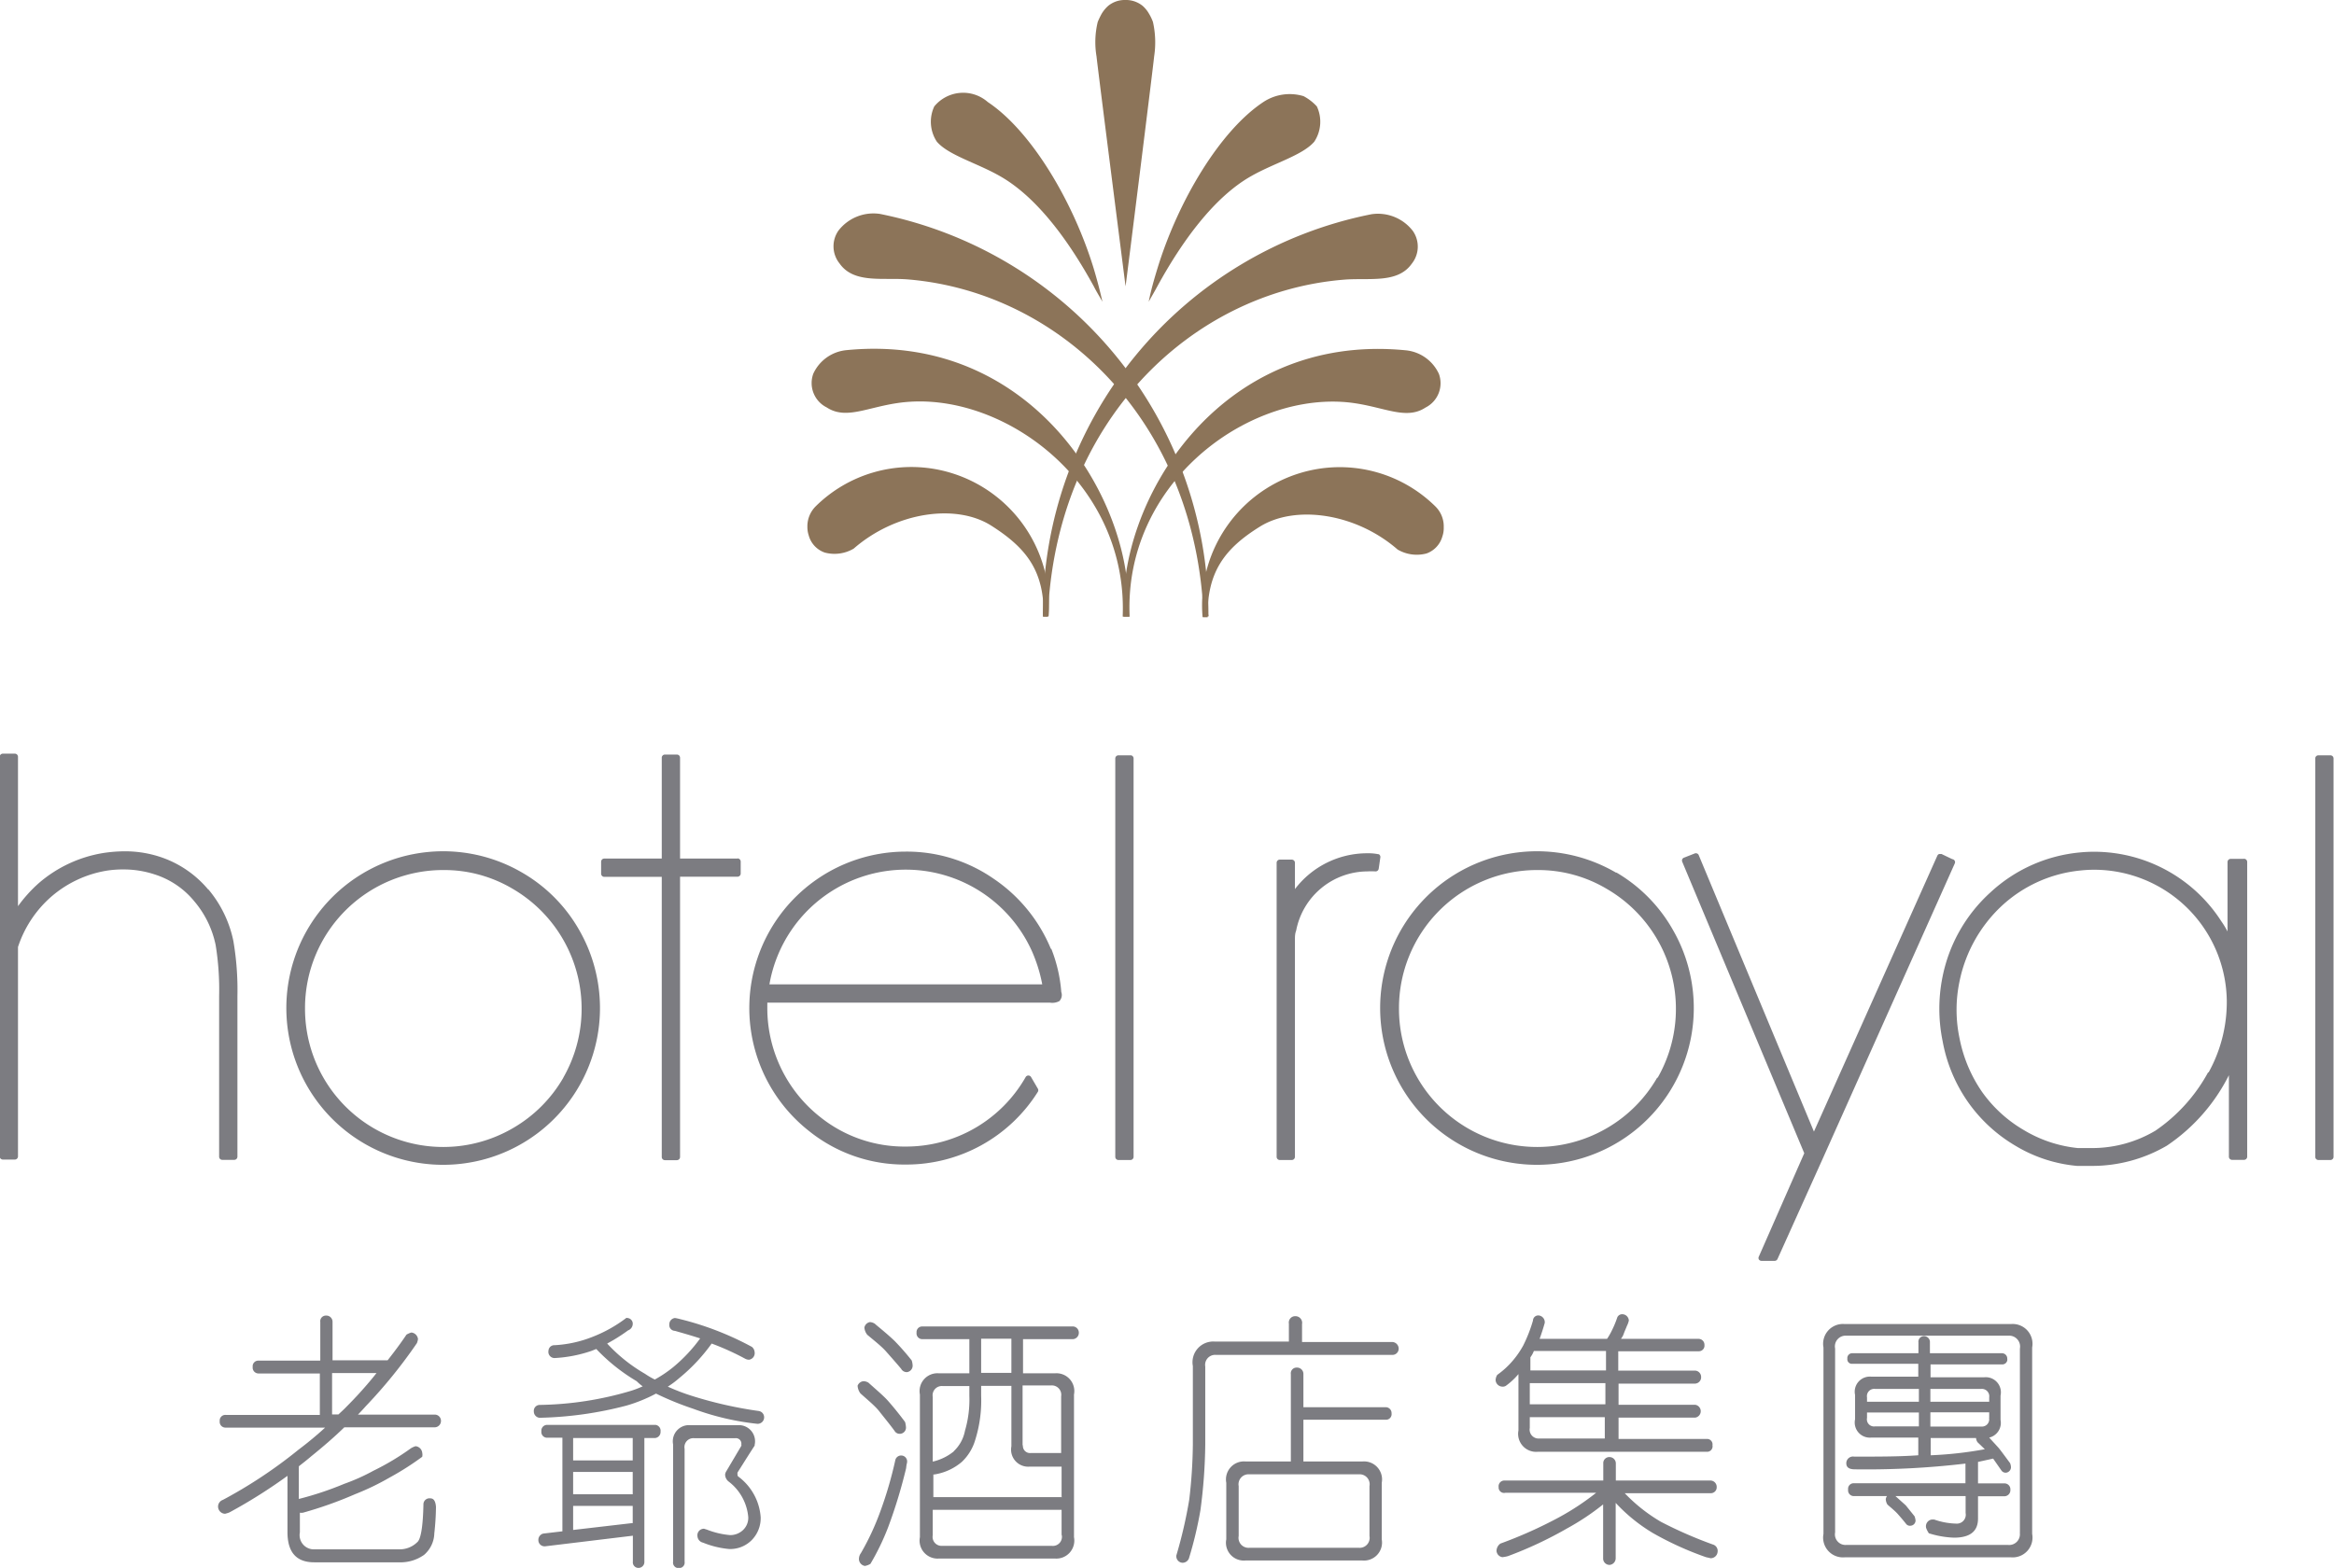
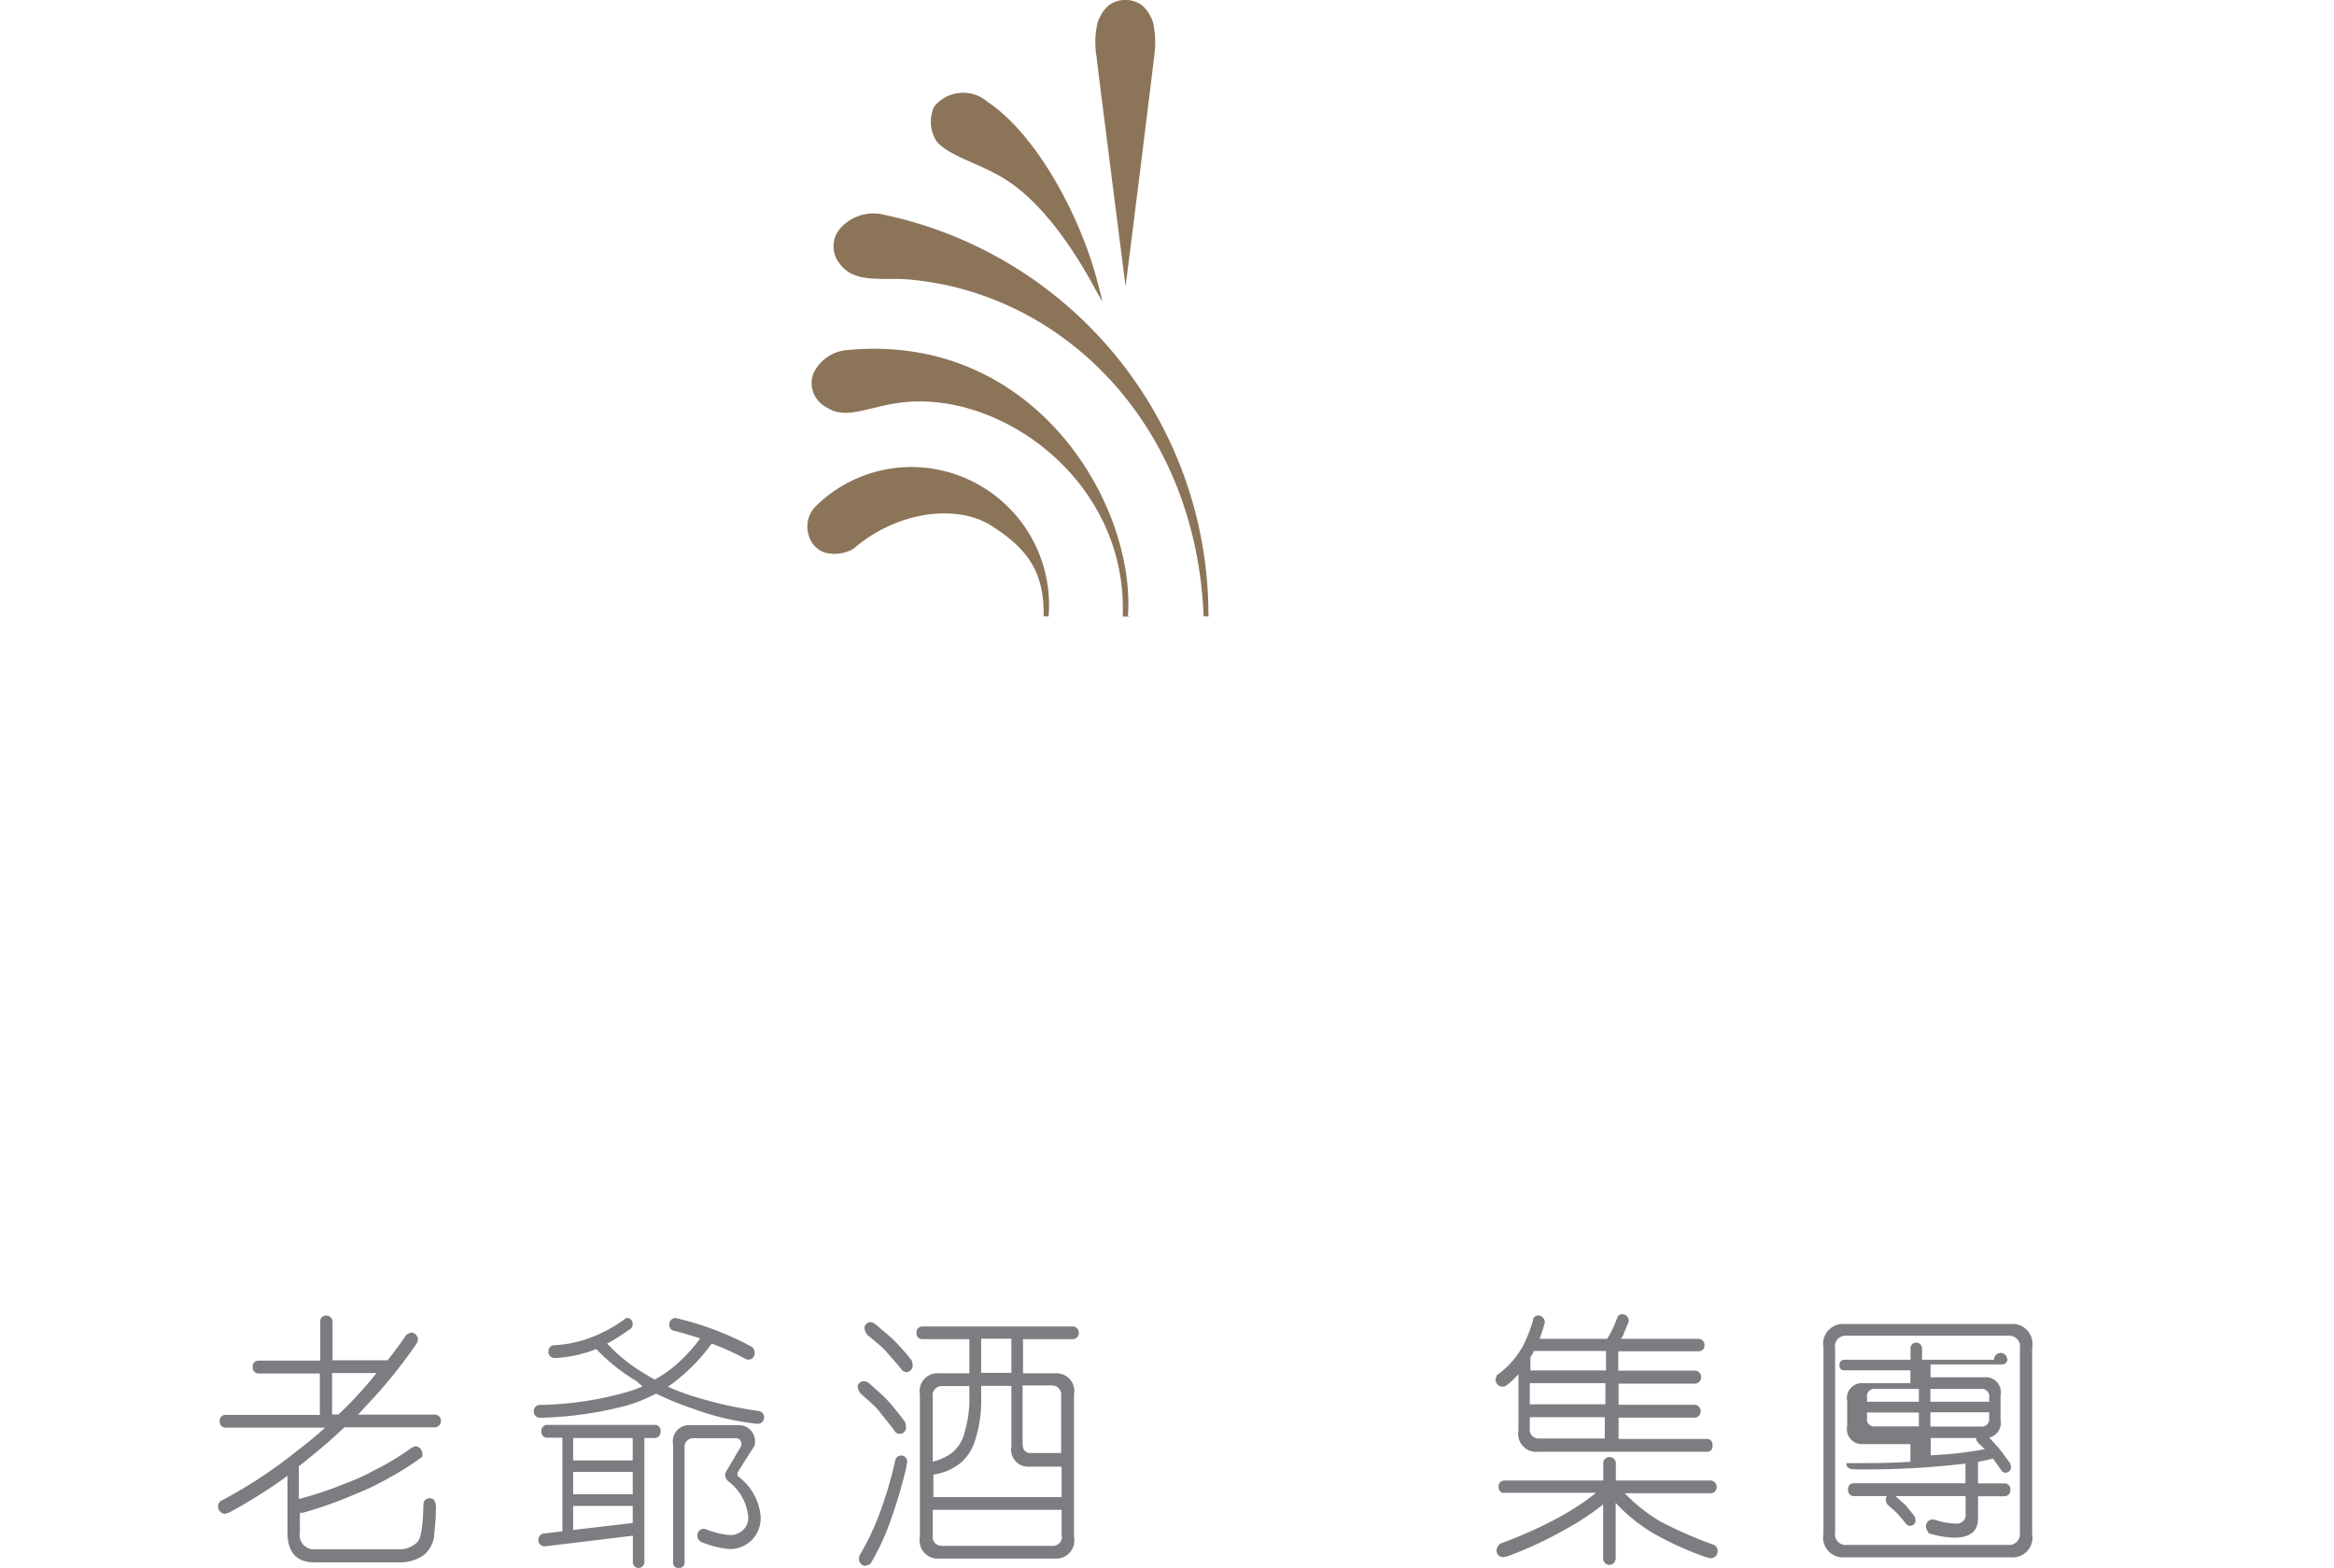
<svg xmlns="http://www.w3.org/2000/svg" id="圖層_1" data-name="圖層 1" viewBox="0 0 154.34 103.71">
  <title>royal-1</title>
  <path d="M1733.08,394.62v-2.54a0.37,0.37,0,0,1,.37-0.42,0.41,0.41,0,0,1,.44.42v2.54h3.64c0.44-.56.86-1.12,1.25-1.7a1.4,1.4,0,0,1,.32-0.14,0.49,0.49,0,0,1,.44.43,1.05,1.05,0,0,1-.07.27,33,33,0,0,1-3.36,4.15c-0.18.2-.36,0.4-0.54,0.58h5.1a0.41,0.41,0,0,1,.39.41,0.42,0.42,0,0,1-.39.43h-6c-0.67.65-1.4,1.28-2.18,1.91-0.28.24-.55,0.45-0.83,0.67a1,1,0,0,1,0,.16v2a21.38,21.38,0,0,0,3-1,13.32,13.32,0,0,0,1.94-.87,16.83,16.83,0,0,0,2.47-1.48,1.31,1.31,0,0,1,.31-0.14,0.49,0.49,0,0,1,.44.43,0.64,0.64,0,0,1,0,.27,18.51,18.51,0,0,1-2.15,1.37,16.91,16.91,0,0,1-2.28,1.1,26.35,26.35,0,0,1-3.46,1.23,0.86,0.86,0,0,1-.2,0s0,0,0,0V406a0.94,0.94,0,0,0,1,1.12h5.53a1.65,1.65,0,0,0,1.23-.47c0.23-.18.38-1,0.41-2.49a0.4,0.4,0,0,1,.46-0.41c0.23,0,.34.2,0.37,0.56a17.32,17.32,0,0,1-.11,1.75,1.94,1.94,0,0,1-.68,1.43,2.7,2.7,0,0,1-1.67.49h-5.59c-1.19,0-1.77-.67-1.77-2v-3.72a34.34,34.34,0,0,1-3.84,2.42,2,2,0,0,1-.29.09,0.48,0.48,0,0,1-.46-0.49,0.47,0.47,0,0,1,.32-0.43,31.27,31.27,0,0,0,5-3.32q0.93-.7,1.76-1.46h-6.58a0.38,0.38,0,0,1-.39-0.43,0.37,0.37,0,0,1,.39-0.41h6.23v-2.74H1729a0.39,0.39,0,0,1-.39-0.44,0.37,0.37,0,0,1,.39-0.41h4.06Zm1.72,3.08c0.72-.72,1.4-1.48,2-2.24h-2.94v2.74h0.42C1734.49,398,1734.65,397.86,1734.8,397.7Z" transform="translate(-1711.9 -304.64)" fill="#7c7c81" />
  <path d="M1753.74,392.15a0.47,0.47,0,0,1-.31.49,11.37,11.37,0,0,1-1.38.87,10.63,10.63,0,0,0,2.5,2,5.26,5.26,0,0,0,.65.38,8.17,8.17,0,0,0,1.23-.83,10.27,10.27,0,0,0,1.77-1.89c-0.55-.18-1.11-0.34-1.67-0.5a0.38,0.38,0,0,1-.37-0.42,0.42,0.42,0,0,1,.37-0.43,2.69,2.69,0,0,1,.33.07,19.93,19.93,0,0,1,4.76,1.84,0.49,0.49,0,0,1,.18.34,0.44,0.44,0,0,1-.37.51,0.55,0.55,0,0,1-.26-0.07,17.43,17.43,0,0,0-2.21-1,11.83,11.83,0,0,1-2.15,2.29,5.86,5.86,0,0,1-.75.56,13.76,13.76,0,0,0,1.59.61,27.23,27.23,0,0,0,4.41,1,0.42,0.42,0,0,1,.37.43,0.43,0.43,0,0,1-.44.42,17.53,17.53,0,0,1-4.26-1,20,20,0,0,1-2.45-1,10.21,10.21,0,0,1-1.94.79,24.53,24.53,0,0,1-5.77.81,0.42,0.42,0,0,1-.37-0.43,0.39,0.39,0,0,1,.37-0.42,22.17,22.17,0,0,0,6.08-.94,6.75,6.75,0,0,0,.75-0.29A3.12,3.12,0,0,1,1754,396a12.24,12.24,0,0,1-2.67-2.13,0.05,0.05,0,0,1,0,0L1751,394a8.92,8.92,0,0,1-2.44.47,0.41,0.41,0,0,1-.39-0.49,0.38,0.38,0,0,1,.39-0.36,7.92,7.92,0,0,0,2.49-.54,9.15,9.15,0,0,0,2.26-1.26,0.11,0.11,0,0,1,.08,0A0.38,0.38,0,0,1,1753.74,392.15Zm1.84,7.18a0.4,0.4,0,0,1-.37.43h-0.7v8.17a0.39,0.39,0,0,1-.37.42,0.37,0.37,0,0,1-.39-0.42v-1.71l0,0-5.79.7a0.41,0.41,0,0,1-.46-0.41,0.43,0.43,0,0,1,.32-0.43l1.27-.15v-6.19h-1a0.38,0.38,0,0,1-.39-0.43,0.38,0.38,0,0,1,.39-0.42h7.17A0.39,0.39,0,0,1,1755.58,399.33Zm-1.84,1.91v-1.48h-3.94v1.48h3.94Zm0,2.25V402h-3.94v1.48h3.94Zm-0.07,1.9,0.07,0v-1.14h-3.94v1.59Zm7-6.48a1.07,1.07,0,0,1,1.14,1.27,0.07,0.07,0,0,0,0,.07c-0.47.72-.84,1.32-1.14,1.79a0.33,0.33,0,0,0,0,.13,0.16,0.16,0,0,0,.08.16,3.67,3.67,0,0,1,1.45,2.65,2.07,2.07,0,0,1-.58,1.52,2,2,0,0,1-1.51.6,6,6,0,0,1-1.72-.42,0.47,0.47,0,0,1-.37-0.43,0.43,0.43,0,0,1,.44-0.49l0.19,0.06a5.44,5.44,0,0,0,1.53.36,1.23,1.23,0,0,0,.86-0.34,1.11,1.11,0,0,0,.34-0.85,3.32,3.32,0,0,0-1.32-2.37,0.6,0.6,0,0,1-.21-0.45,0.49,0.49,0,0,1,.07-0.2l1-1.69a0.13,0.13,0,0,0,0-.09,0.36,0.36,0,0,0-.39-0.42h-2.73a0.59,0.59,0,0,0-.63.7v7.47a0.36,0.36,0,0,1-.37.42,0.36,0.36,0,0,1-.39-0.42v-7.76a1.07,1.07,0,0,1,1.15-1.27h3.1Z" transform="translate(-1711.9 -304.64)" fill="#7c7c81" />
  <path d="M1769.33,396.1c0.52,0.47,1,.87,1.3,1.21s0.73,0.86,1.12,1.39a1.63,1.63,0,0,1,.06.36,0.41,0.41,0,0,1-.39.42,0.39,0.39,0,0,1-.37-0.2c-0.36-.49-0.72-0.92-1-1.28s-0.75-.74-1.25-1.19a0.94,0.94,0,0,1-.19-0.51A0.46,0.46,0,0,1,1769,396,0.65,0.65,0,0,1,1769.33,396.1Zm2.55,5.29a2.06,2.06,0,0,0-.06.36,33.21,33.21,0,0,1-1.19,3.91,16,16,0,0,1-1.17,2.42,1,1,0,0,1-.37.14,0.47,0.47,0,0,1-.39-0.43,0.66,0.66,0,0,1,.13-0.42,17.1,17.1,0,0,0,1.27-2.72,26.14,26.14,0,0,0,1-3.41A0.39,0.39,0,1,1,1771.88,401.38Zm-2.1-9.16c0.52,0.43.95,0.79,1.29,1.12a16.53,16.53,0,0,1,1.12,1.28,1.27,1.27,0,0,1,.06.34,0.43,0.43,0,0,1-.37.43,0.42,0.42,0,0,1-.39-0.22c-0.36-.43-0.72-0.83-1-1.15s-0.75-.69-1.24-1.1a0.87,0.87,0,0,1-.19-0.48,0.45,0.45,0,0,1,.37-0.36A0.68,0.68,0,0,1,1769.78,392.22Zm13.46,0.56a0.42,0.42,0,0,1-.39.43h-3.3v2.26h2.1a1.18,1.18,0,0,1,1.27,1.4v9.44a1.19,1.19,0,0,1-1.27,1.41H1774a1.19,1.19,0,0,1-1.27-1.41v-9.44a1.18,1.18,0,0,1,1.27-1.4h2v-2.26h-3.12a0.38,0.38,0,0,1-.37-0.43,0.37,0.37,0,0,1,.37-0.41h10A0.41,0.41,0,0,1,1783.24,392.78Zm-1.14,10.86v-2H1780a1.13,1.13,0,0,1-1.22-1.34v-4h-2v0.65a8.68,8.68,0,0,1-.39,2.92,3.25,3.25,0,0,1-.89,1.46,3.66,3.66,0,0,1-1.82.83s-0.06,0-.06,0v1.5h8.52Zm-7.15-3a2.5,2.5,0,0,0,.76-1.37,7.28,7.28,0,0,0,.29-2.31v-0.65h-1.79a0.61,0.61,0,0,0-.63.72v4.28A3.43,3.43,0,0,0,1775,400.62Zm7.15,5.54v-1.68h-8.52v1.68a0.59,0.59,0,0,0,.63.7h7.23A0.6,0.6,0,0,0,1782.11,406.17Zm-3.32-13h-2v2.26h2v-2.26Zm0.77,7a0.47,0.47,0,0,0,.52.56h2V397a0.62,0.62,0,0,0-.65-0.72h-1.9v4Z" transform="translate(-1711.9 -304.64)" fill="#7c7c81" />
-   <path d="M1798,392.22v1.19h6a0.44,0.44,0,0,1,.39.43,0.41,0.41,0,0,1-.39.42H1792.3a0.66,0.66,0,0,0-.7.77v5.14a35.1,35.1,0,0,1-.32,4.37,25.76,25.76,0,0,1-.76,3.18,0.45,0.45,0,0,1-.44.29,0.43,0.43,0,0,1-.39-0.49,30.32,30.32,0,0,0,.85-3.68,33.46,33.46,0,0,0,.24-3.66V395a1.37,1.37,0,0,1,1.46-1.62h4.89v-1.19a0.42,0.42,0,0,1,.44-0.49A0.44,0.44,0,0,1,1798,392.22Zm0.13,9.09H1802a1.19,1.19,0,0,1,1.27,1.41v3.74a1.19,1.19,0,0,1-1.27,1.4h-7.74a1.18,1.18,0,0,1-1.27-1.4v-3.74a1.19,1.19,0,0,1,1.27-1.41h3v-5.77a0.38,0.38,0,0,1,.39-0.44,0.42,0.42,0,0,1,.44.44v2.18h5.46a0.39,0.39,0,0,1,.37.41,0.37,0.37,0,0,1-.37.42h-5.46v2.76Zm4.33,4.93v-3.3a0.66,0.66,0,0,0-.7-0.78h-7.25a0.66,0.66,0,0,0-.7.78v3.3a0.66,0.66,0,0,0,.7.78h7.25A0.66,0.66,0,0,0,1802.46,406.24Z" transform="translate(-1711.9 -304.64)" fill="#7c7c81" />
  <path d="M1814.05,392.07l0,0.07c-0.1.36-.21,0.7-0.34,1.06h4.46a4.54,4.54,0,0,0,.32-0.56,6.62,6.62,0,0,0,.36-0.87,0.35,0.35,0,0,1,.31-0.2,0.44,0.44,0,0,1,.45.42,1.62,1.62,0,0,1-.13.36c-0.07.18-.15,0.35-0.21,0.52s-0.11.22-.18,0.33h5.15a0.39,0.39,0,0,1,.37.41,0.37,0.37,0,0,1-.37.41h-5.33v1.28H1824a0.42,0.42,0,0,1,.39.42,0.42,0.42,0,0,1-.39.44h-5.07v1.4H1824a0.43,0.43,0,0,1,0,.85h-5.07v1.41h5.84a0.36,0.36,0,0,1,.37.42,0.36,0.36,0,0,1-.37.43h-11.19a1.19,1.19,0,0,1-1.27-1.41v-3.73a4.56,4.56,0,0,1-.81.76,0.37,0.37,0,0,1-.26.07,0.46,0.46,0,0,1-.44-0.42,0.67,0.67,0,0,1,.11-0.36,5.58,5.58,0,0,0,.83-0.72,5.94,5.94,0,0,0,.88-1.21,9.57,9.57,0,0,0,.65-1.66,0.35,0.35,0,0,1,.37-0.34A0.45,0.45,0,0,1,1814.05,392.07ZM1825.42,403a0.39,0.39,0,0,1-.39.41h-5.69a10.92,10.92,0,0,0,2.39,1.89,28.16,28.16,0,0,0,3.43,1.5,0.44,0.44,0,0,1,.32.49,0.46,0.46,0,0,1-.46.42l-0.31-.07a21.32,21.32,0,0,1-3.5-1.59,11.11,11.11,0,0,1-2.47-2v3.67a0.44,0.44,0,0,1-.39.43,0.42,0.42,0,0,1-.44-0.43v-3.57a16.34,16.34,0,0,1-2.37,1.58,26,26,0,0,1-3.92,1.84,2.26,2.26,0,0,1-.37.07,0.45,0.45,0,0,1-.39-0.42,0.6,0.6,0,0,1,.26-0.48A29.28,29.28,0,0,0,1815,405a17,17,0,0,0,2.45-1.62h-6A0.36,0.36,0,0,1,1811,403a0.38,0.38,0,0,1,.39-0.43h6.53v-1.12a0.4,0.4,0,0,1,.44-0.43,0.42,0.42,0,0,1,.39.43v1.12H1825A0.42,0.42,0,0,1,1825.42,403Zm-7.36-9h-4.73a1.77,1.77,0,0,1-.23.42v0.87h5V394Zm0,2.13h-5v1.4h5v-1.4Zm0,2.25h-5v0.71a0.59,0.59,0,0,0,.64.7h4.32v-1.41Z" transform="translate(-1711.9 -304.64)" fill="#7c7c81" />
-   <path d="M1844.88,392.22a1.31,1.31,0,0,1,1.4,1.55v12.33a1.31,1.31,0,0,1-1.4,1.55h-11a1.31,1.31,0,0,1-1.4-1.55V393.77a1.31,1.31,0,0,1,1.4-1.55h11Zm0.59,13.82v-12.2a0.72,0.72,0,0,0-.76-0.85H1834a0.71,0.71,0,0,0-.75.85V406a0.7,0.7,0,0,0,.75.83h10.68A0.71,0.71,0,0,0,1845.46,406Zm-0.83-11.49a0.33,0.33,0,0,1-.32.34h-4.76v0.85h3.56a1,1,0,0,1,1.07,1.21v1.61a1,1,0,0,1-.75,1.17l0.63,0.69c0.23,0.29.49,0.65,0.75,1a0.81,0.81,0,0,1,.06.27,0.37,0.37,0,0,1-.31.36,0.34,0.34,0,0,1-.32-0.14l-0.55-.79-1,.22v1.42h1.77a0.39,0.39,0,0,1,.37.42,0.4,0.4,0,0,1-.37.43h-1.77v1.48c0,0.85-.54,1.26-1.59,1.26a6.23,6.23,0,0,1-1.66-.29,1.58,1.58,0,0,1-.18-0.35,0.45,0.45,0,0,1,.38-0.56h0.15a4.68,4.68,0,0,0,1.45.27,0.59,0.59,0,0,0,.63-0.7v-1.12h-4.64l0.68,0.61,0.58,0.72a1,1,0,0,1,.07.29,0.35,0.35,0,0,1-.33.34,0.32,0.32,0,0,1-.31-0.14c-0.2-.25-0.39-0.47-0.55-0.65s-0.41-.38-0.67-0.61a0.73,0.73,0,0,1-.11-0.36,0.44,0.44,0,0,1,.08-0.2h-2.18a0.38,0.38,0,0,1-.39-0.43,0.37,0.37,0,0,1,.39-0.42h7.37v-1.3a55.67,55.67,0,0,1-7.3.38c-0.39,0-.58-0.12-0.58-0.41a0.44,0.44,0,0,1,.52-0.43c1.6,0,3,0,4.24-.09v-1.17h-3.11a1,1,0,0,1-1.07-1.21v-1.61a1,1,0,0,1,1.07-1.21h3.11v-0.85h-4.37a0.3,0.3,0,0,1-.32-0.34,0.32,0.32,0,0,1,.32-0.36h4.38v-0.71a0.37,0.37,0,0,1,.39-0.42,0.39,0.39,0,0,1,.37.42v0.71h4.76A0.35,0.35,0,0,1,1844.63,394.55Zm-5.85,2.81v-0.85h-2.91a0.48,0.48,0,0,0-.52.56v0.29h3.43Zm0,0.71h-3.43v0.36a0.47,0.47,0,0,0,.52.56h2.91v-0.92Zm0.76-.71h3.89v-0.29a0.49,0.49,0,0,0-.52-0.56h-3.37v0.85Zm3.89,1.06v-0.36h-3.89V399h3.37A0.48,0.48,0,0,0,1843.43,398.42Zm-0.76,1.63a0.52,0.52,0,0,1-.11-0.29h-3v1.14a25.18,25.18,0,0,0,3.58-.4Z" transform="translate(-1711.9 -304.64)" fill="#7c7c81" />
+   <path d="M1844.88,392.22a1.31,1.31,0,0,1,1.4,1.55v12.33a1.31,1.31,0,0,1-1.4,1.55h-11a1.31,1.31,0,0,1-1.4-1.55V393.77a1.31,1.31,0,0,1,1.4-1.55h11Zm0.59,13.82v-12.2a0.72,0.72,0,0,0-.76-0.85H1834a0.71,0.71,0,0,0-.75.85V406a0.7,0.7,0,0,0,.75.83h10.68A0.71,0.71,0,0,0,1845.46,406Zm-0.83-11.49a0.33,0.33,0,0,1-.32.34h-4.76v0.85h3.56a1,1,0,0,1,1.07,1.21v1.61a1,1,0,0,1-.75,1.17l0.63,0.69c0.23,0.29.49,0.65,0.75,1a0.81,0.81,0,0,1,.06.27,0.37,0.37,0,0,1-.31.36,0.34,0.34,0,0,1-.32-0.14l-0.55-.79-1,.22v1.42h1.77a0.39,0.39,0,0,1,.37.42,0.4,0.4,0,0,1-.37.43h-1.77v1.48c0,0.85-.54,1.26-1.59,1.26a6.23,6.23,0,0,1-1.66-.29,1.58,1.58,0,0,1-.18-0.35,0.45,0.45,0,0,1,.38-0.56h0.15a4.68,4.68,0,0,0,1.45.27,0.59,0.59,0,0,0,.63-0.7v-1.12h-4.64l0.68,0.61,0.58,0.72a1,1,0,0,1,.07.29,0.35,0.35,0,0,1-.33.34,0.32,0.32,0,0,1-.31-0.14c-0.2-.25-0.39-0.47-0.55-0.65s-0.41-.38-0.67-0.61a0.73,0.73,0,0,1-.11-0.36,0.44,0.44,0,0,1,.08-0.2h-2.18a0.38,0.38,0,0,1-.39-0.43,0.37,0.37,0,0,1,.39-0.42h7.37v-1.3a55.67,55.67,0,0,1-7.3.38c-0.39,0-.58-0.12-0.58-0.41c1.6,0,3,0,4.24-.09v-1.17h-3.11a1,1,0,0,1-1.07-1.21v-1.61a1,1,0,0,1,1.07-1.21h3.11v-0.85h-4.37a0.3,0.3,0,0,1-.32-0.34,0.32,0.32,0,0,1,.32-0.36h4.38v-0.71a0.37,0.37,0,0,1,.39-0.42,0.39,0.39,0,0,1,.37.42v0.71h4.76A0.35,0.35,0,0,1,1844.63,394.55Zm-5.85,2.81v-0.85h-2.91a0.48,0.48,0,0,0-.52.56v0.29h3.43Zm0,0.71h-3.43v0.36a0.47,0.47,0,0,0,.52.56h2.91v-0.92Zm0.76-.71h3.89v-0.29a0.49,0.49,0,0,0-.52-0.56h-3.37v0.85Zm3.89,1.06v-0.36h-3.89V399h3.37A0.48,0.48,0,0,0,1843.43,398.42Zm-0.76,1.63a0.52,0.52,0,0,1-.11-0.29h-3v1.14a25.18,25.18,0,0,0,3.58-.4Z" transform="translate(-1711.9 -304.64)" fill="#7c7c81" />
  <polygon points="74.37 2.13 74.4 2.14 74.43 2.13 74.37 2.13" fill="#8c7459" />
-   <path d="M1787.86,324.6c0.19-.35.38-0.66,0.56-1,1.64-3,3.75-5.9,6.18-7.29,1.55-.89,3.43-1.39,4.21-2.3a2.39,2.39,0,0,0,.17-2.33,3.23,3.23,0,0,0-.88-0.68,3.16,3.16,0,0,0-2.66.39c-2.88,1.91-5.64,6.56-7,11C1788.21,323.14,1788,323.88,1787.86,324.6Z" transform="translate(-1711.9 -304.64)" fill="#8c7459" />
  <path d="M1786.33,325.72" transform="translate(-1711.9 -304.64)" fill="#8c7459" />
-   <path d="M1791.44,345.47h0.32c-0.06-3,1.14-4.56,3.46-6s6.31-.91,9.1,1.52a2.51,2.51,0,0,0,1.91.26,1.67,1.67,0,0,0,1.05-1.13,1.65,1.65,0,0,0,.09-0.58V339.4a1.85,1.85,0,0,0-.53-1.24,9,9,0,0,0-8.23-2.42,9.14,9.14,0,0,0-7.19,9.69m-10.56,0h0.33c0.49-12.8,9.41-21.46,19.57-22.29,1.64-.14,3.55.28,4.49-1.05a1.81,1.81,0,0,0,.08-2.17,2.91,2.91,0,0,0-2.74-1.11,27,27,0,0,0-21.73,26.51v0.11Zm5.28,0h0.46c-0.39-8.62,7.42-14.57,14-14.21,2.55,0.14,4.15,1.31,5.56.38a1.8,1.8,0,0,0,.89-2.23,2.7,2.7,0,0,0-2.2-1.56c-12.47-1.22-19.11,10.2-18.62,17.57" transform="translate(-1711.9 -304.64)" fill="#8c7459" />
  <path d="M1786.33,323.58c0.09-.64,1.81-14.39,1.89-15.21a6.13,6.13,0,0,0-.08-2.28,3.09,3.09,0,0,0-.27-0.56,2,2,0,0,0-.42-0.51,1.75,1.75,0,0,0-1.14-.38,1.72,1.72,0,0,0-1.12.38,2.21,2.21,0,0,0-.44.53,5.13,5.13,0,0,0-.26.54,5.68,5.68,0,0,0-.08,2.28C1784.49,309.17,1786.25,322.94,1786.33,323.58Z" transform="translate(-1711.9 -304.64)" fill="#8c7459" />
  <path d="M1786.38,306.77h0Z" transform="translate(-1711.9 -304.64)" fill="#8c7459" />
  <path d="M1784.8,324.6c-0.19-.35-0.39-0.66-0.56-1-1.64-3-3.75-5.9-6.18-7.29-1.54-.89-3.43-1.39-4.21-2.3a2.39,2.39,0,0,1-.17-2.33,2.47,2.47,0,0,1,3.54-.29c2.87,1.91,5.64,6.56,7,11Q1784.56,323.52,1784.8,324.6Z" transform="translate(-1711.9 -304.64)" fill="#8c7459" />
  <path d="M1781.24,345.42a9.14,9.14,0,0,0-7.19-9.69,9,9,0,0,0-8.23,2.42,1.87,1.87,0,0,0-.53,1.24v0.09a1.78,1.78,0,0,0,.09.58,1.66,1.66,0,0,0,1.06,1.13,2.5,2.5,0,0,0,1.91-.26c2.79-2.43,6.77-3,9.1-1.52s3.52,3,3.46,6h0.33m10.57-.11a27.06,27.06,0,0,0-21.72-26.51,2.92,2.92,0,0,0-2.75,1.11,1.81,1.81,0,0,0,.08,2.17c0.94,1.34,2.85.92,4.49,1.05,10.17,0.83,19.08,9.49,19.58,22.29h0.33v-0.11Zm-5.32.07c0.5-7.36-6.15-18.79-18.61-17.57a2.69,2.69,0,0,0-2.2,1.56,1.8,1.8,0,0,0,.89,2.23c1.42,0.93,3-.24,5.57-0.38,6.53-.37,14.34,5.59,14,14.21h0.45" transform="translate(-1711.9 -304.64)" fill="#8c7459" />
-   <path d="M1746.43,362.36a10.37,10.37,0,1,0,3.76,3.78A10.2,10.2,0,0,0,1746.43,362.36Zm2.72,13.57a9.11,9.11,0,0,1-3.33,3.33,9.14,9.14,0,0,1-13.75-7.91,9.13,9.13,0,0,1,9.16-9.16,8.85,8.85,0,0,1,4.57,1.24A9.18,9.18,0,0,1,1749.15,375.92Zm11.52-14.5h-3.8v-6.67a0.21,0.21,0,0,0-.21-0.21h-0.79a0.21,0.21,0,0,0-.21.21v6.67h-3.8a0.21,0.21,0,0,0-.21.21v0.79a0.21,0.21,0,0,0,.21.21h3.8v18.53a0.21,0.21,0,0,0,.21.21h0.79a0.21,0.21,0,0,0,.21-0.21V362.63h3.8a0.21,0.21,0,0,0,.21-0.21v-0.79A0.21,0.21,0,0,0,1760.68,361.42Zm-35,2.05a7,7,0,0,0-3.15-2.15,7.41,7.41,0,0,0-2.36-.38,9.63,9.63,0,0,0-1.41.11,8.63,8.63,0,0,0-4.29,2,9.31,9.31,0,0,0-1.37,1.52v-9.88a0.21,0.21,0,0,0-.21-0.21h-0.79a0.21,0.21,0,0,0-.21.21v26.43a0.21,0.21,0,0,0,.21.21h0.79a0.21,0.21,0,0,0,.21-0.21V367.28a7.53,7.53,0,0,1,2.18-3.31,7.45,7.45,0,0,1,3.69-1.74,7,7,0,0,1,1.1-.08,6.56,6.56,0,0,1,2.1.34,5.54,5.54,0,0,1,2.6,1.78,6.49,6.49,0,0,1,1.4,2.88,18.37,18.37,0,0,1,.23,3.38v10.62a0.21,0.21,0,0,0,.21.21h0.79a0.21,0.21,0,0,0,.21-0.21V370.53a19.18,19.18,0,0,0-.27-3.66A7.73,7.73,0,0,0,1725.68,363.47ZM1866,354.6h-0.79a0.21,0.21,0,0,0-.21.21v26.35a0.21,0.21,0,0,0,.21.21H1866a0.21,0.21,0,0,0,.21-0.21V354.8A0.21,0.21,0,0,0,1866,354.6Zm-84.61,12.8a10.38,10.38,0,0,0-3.79-4.64,10.07,10.07,0,0,0-5.81-1.79,10.35,10.35,0,0,0-6.37,18.5,10.05,10.05,0,0,0,6.37,2.2,10.27,10.27,0,0,0,8.74-4.81,0.21,0.21,0,0,0,0-.21l-0.45-.77a0.21,0.21,0,0,0-.18-0.1h0a0.21,0.21,0,0,0-.18.11,9.1,9.1,0,0,1-7.94,4.59,8.9,8.9,0,0,1-5.6-1.92,9.17,9.17,0,0,1-3.54-7.23c0-.12,0-0.25,0-0.37h18.68a1,1,0,0,0,.63-0.1,0.58,0.58,0,0,0,.13-0.6A9.8,9.8,0,0,0,1781.42,367.4Zm-18.61,2.35a9.15,9.15,0,0,1,17.36-2.19,10.06,10.06,0,0,1,.68,2.19h-18Zm78.22-8.28-0.71-.34-0.09,0h-0.07a0.2,0.2,0,0,0-.12.11l-8.16,18.25-7.62-18.29a0.2,0.2,0,0,0-.19-0.12H1824l-0.74.29a0.21,0.21,0,0,0-.12.11,0.22,0.22,0,0,0,0,.16l8.07,19.28-3,6.83a0.2,0.2,0,0,0,0,.2,0.21,0.21,0,0,0,.17.09h0.87a0.21,0.21,0,0,0,.19-0.12l3-6.66,8.72-19.5A0.2,0.2,0,0,0,1841,361.47Zm-22.24.89a10.37,10.37,0,1,0,3.76,3.78A10.21,10.21,0,0,0,1818.8,362.36Zm2.72,13.57a9.11,9.11,0,0,1-3.32,3.33,9.14,9.14,0,0,1-13.75-7.91,9.13,9.13,0,0,1,9.16-9.16,8.85,8.85,0,0,1,4.57,1.24A9.18,9.18,0,0,1,1821.52,375.92Zm38.72-14.48h-0.79a0.21,0.21,0,0,0-.21.21v4.59c-0.13-.24-0.26-0.46-0.41-0.67a10,10,0,0,0-8.4-4.6,9.44,9.44,0,0,0-1,.05,10.06,10.06,0,0,0-5.86,2.63,10.25,10.25,0,0,0-3.17,5.56,10.67,10.67,0,0,0,0,4.29,10.2,10.2,0,0,0,1.66,4,10.08,10.08,0,0,0,3.16,2.92,9.55,9.55,0,0,0,4.08,1.33q0.49,0,1,0a9.79,9.79,0,0,0,4.93-1.34,12.2,12.2,0,0,0,4.1-4.66v5.39a0.21,0.21,0,0,0,.21.21h0.79a0.21,0.21,0,0,0,.21-0.21v-19.5A0.21,0.21,0,0,0,1860.24,361.45Zm-2.29,14.13a11.08,11.08,0,0,1-3.48,3.85,8.21,8.21,0,0,1-4.2,1.15c-0.3,0-.61,0-0.92,0a8.6,8.6,0,0,1-3.58-1.19,8.84,8.84,0,0,1-2.78-2.55,9.39,9.39,0,0,1-1.47-3.51,9.13,9.13,0,0,1,0-3.79,9.39,9.39,0,0,1,2.81-5,8.93,8.93,0,0,1,5.18-2.32,8.2,8.2,0,0,1,.9-0.05,8.78,8.78,0,0,1,8.78,8.63A9.6,9.6,0,0,1,1857.95,375.57Zm-54.88-14.44a3.28,3.28,0,0,0-.7-0.06,6,6,0,0,0-4.8,2.37v-1.74a0.21,0.21,0,0,0-.21-0.21h-0.79a0.21,0.21,0,0,0-.21.21v19.45a0.21,0.21,0,0,0,.21.21h0.79a0.21,0.21,0,0,0,.21-0.21V366.81c0-.21,0-0.41.08-0.61a4.82,4.82,0,0,1,4.69-3.92,5,5,0,0,1,.56,0h0a0.21,0.21,0,0,0,.21-0.18l0.11-.76A0.21,0.21,0,0,0,1803.07,361.14Zm-16.38-6.54h-0.79a0.21,0.21,0,0,0-.21.21v26.35a0.21,0.21,0,0,0,.21.21h0.79a0.21,0.21,0,0,0,.21-0.21V354.8A0.21,0.21,0,0,0,1786.69,354.6Z" transform="translate(-1711.9 -304.64)" fill="#7c7c81" />
</svg>